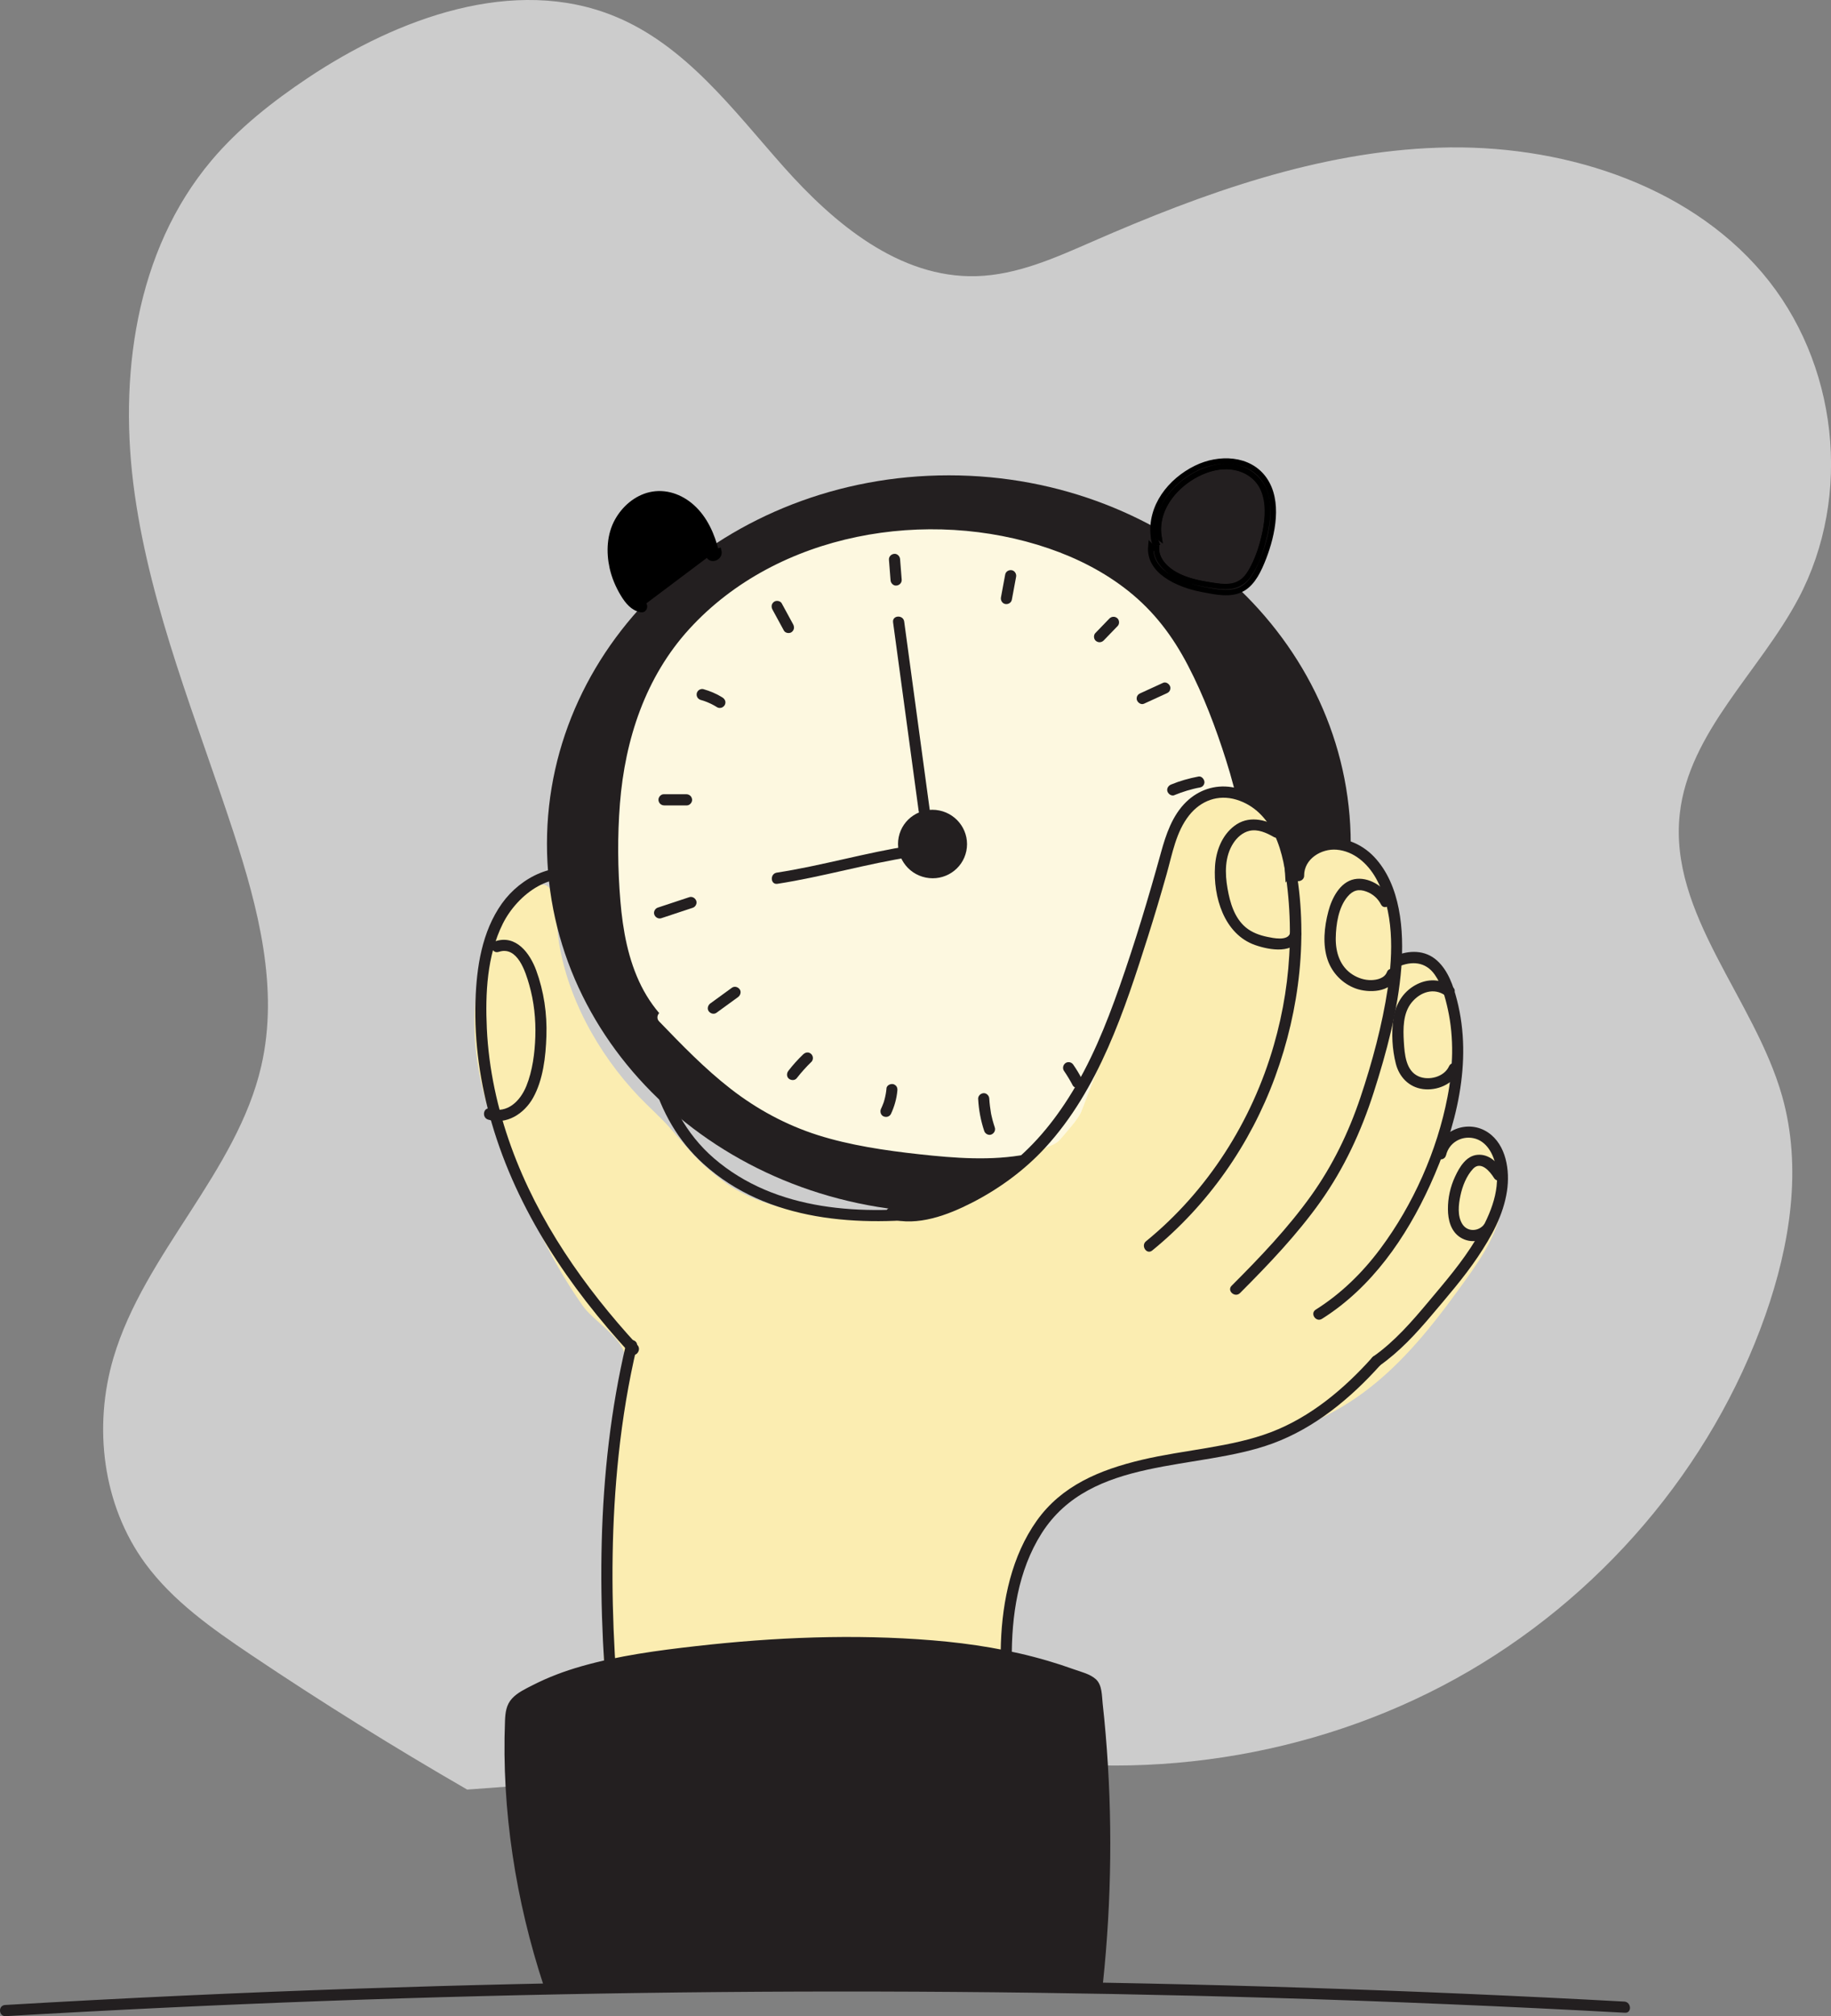
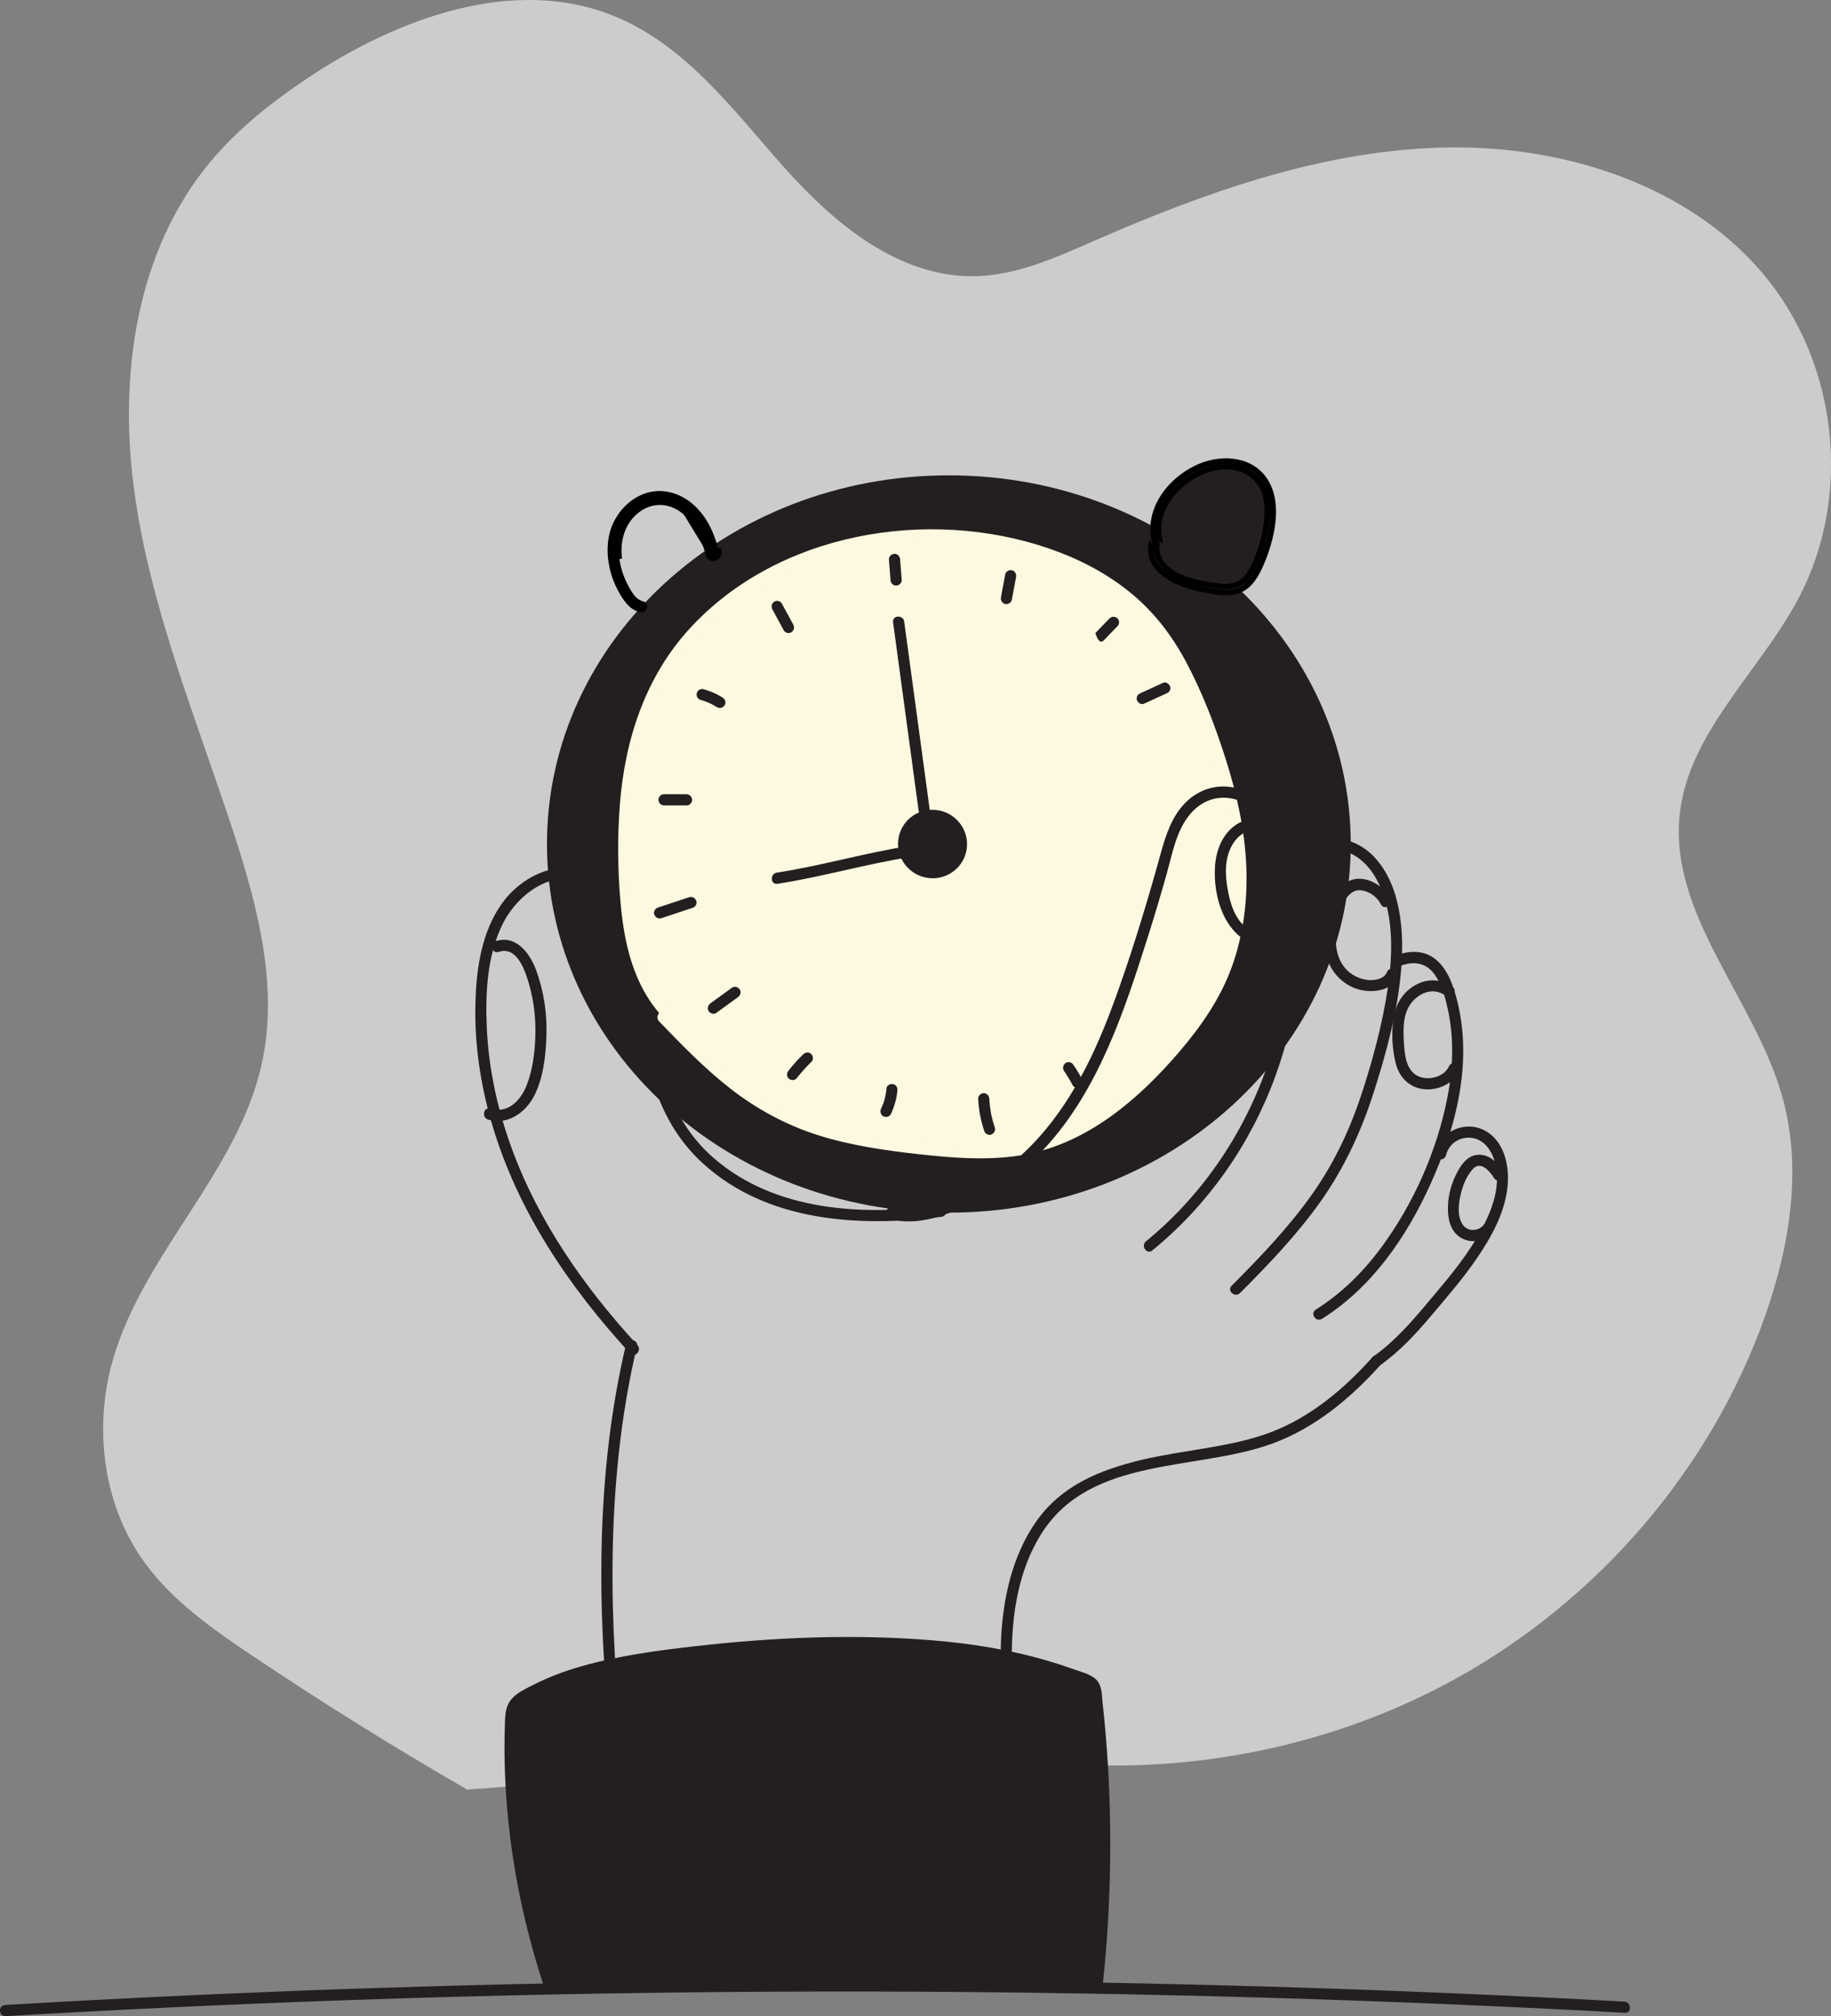
<svg xmlns="http://www.w3.org/2000/svg" width="337" height="371" viewBox="0 0 337 371" fill="none">
  <rect x="0" y="0" width="337" height="371" fill="#808080" stroke="none" />
  <g clip-path="url(#clip0_385_740)">
    <path opacity="0.6" d="M85.987 329.306C72.451 321.495 59.203 313.243 46.252 304.549C39.059 299.718 31.825 294.621 26.743 287.705C18.853 276.945 17.132 262.516 20.892 249.824C26.599 230.585 43.588 215.704 48.086 196.167C51.365 181.913 47.532 167.094 42.983 153.179C36.251 132.604 27.829 112.348 24.796 90.951C21.763 69.555 24.847 46.226 38.936 29.515C43.946 23.575 50.166 18.683 56.682 14.326C73.21 3.309 94.614 -4.563 113.088 2.98C126.173 8.324 134.902 20.184 144.165 30.625C153.428 41.067 165.477 51.2 179.668 50.819C187.23 50.614 194.321 47.397 201.216 44.386C221.402 35.569 242.642 27.902 264.774 27.172C286.896 26.442 310.237 33.626 324.336 50.193C338.301 66.615 341.037 91.239 330.985 110.169C323.864 123.581 310.862 134.7 309.171 149.705C307.091 168.183 322.901 183.742 327.994 201.665C331.744 214.882 329.469 229.095 324.899 242.075C315.053 270.028 294.406 294.251 267.971 308.875C241.536 323.499 209.536 328.391 179.75 322.359" fill="white" />
-     <path d="M112.668 305.247C109.973 290.438 110.363 275.064 113.785 260.409C114.635 256.76 115.68 252.999 114.984 249.32C114.359 246 109.184 243.03 107.248 240.276C100.434 230.585 96.602 221.017 92.032 210.072C87.462 199.127 85.546 186.589 89.337 175.346C90.516 171.842 92.237 168.512 94.563 165.655C95.352 164.689 96.274 163.733 97.473 163.384C99.502 162.798 100.506 162.171 101.541 164.031C102.575 165.891 102.432 170.136 102.709 172.242C104.133 183.157 110.024 193.845 117.596 201.789C119.492 203.782 121.582 205.591 123.406 207.657C127.269 212.025 128.335 213.679 132.956 217.235C141.47 223.792 155.19 224.162 165.908 223.977C168.715 223.925 173.234 221.973 175.949 222.733C179.515 223.73 180.816 229.352 183.951 231.335C195.96 238.93 210.008 245.815 223.83 242.599C239.845 238.868 249.732 223.165 262.796 213.124C264.497 211.809 268.452 208.397 270.594 208.335C275.727 208.181 277.111 216.927 276.373 222.045C275.543 227.779 271.67 232.877 268.278 237.553C256.71 253.523 246.771 262.331 227.467 265.866C218.994 267.418 205.673 270.234 197.108 275.382C184.546 282.936 185.212 308.927 185.212 308.927C185.212 308.927 168.531 308.31 167.895 309.266C166.779 310.941 164.432 311.105 162.424 311.085C147.362 310.961 132.3 310.848 117.238 310.725C116.101 310.725 114.912 310.694 113.887 310.201C111.715 309.142 111.018 306.326 111.111 303.891C111.203 301.455 111.818 298.978 112.678 305.268L112.668 305.247Z" fill="#FBEDB1" />
    <path d="M117.31 247.501C107.524 236.854 99.03 224.717 94.081 211.028C91.551 204.029 89.952 196.702 89.604 189.261C89.307 182.848 89.624 175.829 92.544 169.971C95.239 164.576 101.889 159.447 108.027 162.767C113.488 165.727 114.984 173.445 116.111 178.994C117.412 185.428 118.078 192.015 119.943 198.336C121.808 204.656 124.769 209.918 129.472 214.172C141.296 224.881 158.233 225.837 173.275 223.915C174.576 223.751 174.463 221.695 173.152 221.86C158.869 223.679 142.854 223.011 131.398 213.135C126.193 208.643 123.16 202.662 121.429 196.075C119.697 189.487 119.072 182.55 117.504 175.86C116.172 170.197 114.062 163.157 108.252 160.588C102.442 158.019 95.844 161.39 92.38 166.251C88.692 171.43 87.708 177.987 87.513 184.215C87.268 191.82 88.395 199.456 90.526 206.742C95.209 222.785 104.758 236.864 115.967 249.042C116.859 250.008 118.201 248.457 117.31 247.491V247.501Z" fill="#231F20" />
    <path d="M174.638 223.145C215.489 223.145 248.605 192.772 248.605 155.306C248.605 117.84 215.489 87.468 174.638 87.468C133.786 87.468 100.67 117.84 100.67 155.306C100.67 192.772 133.786 223.145 174.638 223.145Z" fill="#231F20" />
    <path d="M123.304 187.062C116.797 180.567 115.414 171.071 114.994 162.222C114.369 149.026 115.332 135.255 122.228 123.683C127.525 114.794 136.153 107.733 146.132 103.489C156.102 99.245 167.363 97.785 178.275 98.813C190.919 100.015 203.583 104.835 211.668 113.9C216.34 119.141 219.27 125.513 221.76 131.905C224.885 139.911 227.426 148.184 228.195 156.662C228.963 165.151 227.887 173.897 224.035 181.625C221.781 186.147 218.625 190.237 215.213 194.101C208.43 201.768 200.048 208.89 189.628 211.213C183.275 212.631 176.625 212.148 170.139 211.459C161.133 210.504 151.973 209.106 143.96 205.17C135.261 200.905 128.519 193.958 121.972 187.154" fill="#FDF8E0" />
    <path d="M123.98 186.28C116.295 178.46 115.885 166.281 115.865 155.963C115.844 144.309 117.668 132.213 124.277 122.357C137.269 102.985 163.131 96.367 185.058 100.858C195.673 103.037 206.145 108.052 212.795 116.89C216.289 121.525 218.686 126.848 220.787 132.234C223.154 138.307 225.223 144.566 226.392 150.999C228.584 163.157 227.252 175.767 220.182 186.157C217.006 190.833 213.164 195.16 209.045 199.014C204.926 202.867 200.602 206.012 195.612 208.181C189.915 210.657 183.828 211.305 177.67 211.048C171.512 210.791 165.068 210.031 158.91 208.849C152.752 207.667 147.311 205.981 142.095 203.032C137.075 200.195 132.669 196.393 128.55 192.385C126.542 190.432 124.595 188.408 122.648 186.393C121.736 185.438 120.394 187 121.306 187.945C125.496 192.292 129.718 196.66 134.493 200.37C139.267 204.08 144.657 207.009 150.497 208.869C156.338 210.729 162.916 211.716 169.238 212.404C175.56 213.093 182.476 213.669 188.993 212.394C200.427 210.144 209.618 202.22 217.016 193.587C221.053 188.88 224.629 183.732 226.74 177.863C228.851 171.995 229.65 165.624 229.383 159.355C229.097 152.716 227.652 146.159 225.644 139.839C223.768 133.919 221.535 128.01 218.666 122.491C215.797 116.972 212.354 112.491 207.713 108.781C203.348 105.298 198.306 102.728 193.04 100.92C170.795 93.294 143.1 97.96 126.869 115.739C118.795 124.587 115.045 136.046 114.103 147.844C113.631 153.815 113.683 159.858 114.185 165.819C114.635 171.183 115.609 176.599 118.037 181.45C119.226 183.824 120.763 185.951 122.617 187.842C123.539 188.788 124.882 187.226 123.96 186.291L123.98 186.28Z" fill="#FDF8E0" />
-     <path d="M161.471 227.975C168.193 226.875 180.56 219.229 180.56 219.229C180.56 219.229 187.62 214.45 191.749 211.624C193.101 210.699 194.167 210.843 195.222 209.579C196.216 208.387 198.481 205.951 199.044 204.502C204.772 189.724 209.721 176.343 213.901 161.051C214.906 157.392 215.899 153.621 218.102 150.548C220.305 147.465 224.045 145.183 227.754 145.841C231.084 146.427 233.677 149.243 234.957 152.388C236.238 155.532 236.433 159.006 236.617 162.397C238.288 160.63 239.814 157.331 241.986 156.231C244.159 155.132 250.101 156.385 250.101 156.385C250.101 156.385 253.667 160.537 254.395 162.418C257.96 171.729 256.7 182.324 254.343 192.016C253.749 187.124 253.718 180.362 257.612 177.392C258.862 176.436 262.838 176.775 262.838 176.775C262.838 176.775 266.588 182.068 267.53 185.449C268.791 189.929 266.936 194.112 266.834 198.768C266.639 207.842 267.325 215.858 263.514 224.08C261.762 227.872 260.286 231.798 258.37 235.508C252.571 246.731 242.611 255.692 230.89 260.224" fill="#FBEDB1" />
    <path d="M240.029 161.102C240.029 158.04 243.195 156.128 245.993 156.354C249.169 156.611 251.7 158.883 253.216 161.555C256.608 167.546 256.403 175.357 255.409 181.944C254.415 188.532 252.571 195.438 250.399 201.912C248.226 208.387 245.286 214.45 241.341 219.979C237.037 226.002 231.904 231.366 226.689 236.587C225.756 237.522 227.303 238.868 228.236 237.933C233.502 232.651 238.687 227.235 243.021 221.141C247.407 214.964 250.542 208.181 252.847 200.977C255.153 193.773 257.325 185.798 257.919 178.018C258.432 171.256 257.817 162.849 252.899 157.66C250.542 155.173 246.915 153.672 243.503 154.505C240.419 155.255 237.98 157.978 237.99 161.215C237.99 162.541 240.04 162.408 240.04 161.092L240.029 161.102Z" fill="#231F20" />
    <path d="M266.157 212.559C266.69 210.298 268.924 208.982 271.168 209.435C273.647 209.938 274.928 212.446 275.348 214.748C276.199 219.434 273.965 224.192 271.619 228.098C269.139 232.219 265.993 235.857 262.919 239.526C259.846 243.195 256.7 246.833 252.765 249.607C251.69 250.368 252.837 252.074 253.913 251.303C257.561 248.734 260.594 245.456 263.463 242.054C266.332 238.652 269.426 235.107 271.977 231.314C274.529 227.522 276.701 223.576 277.367 219.157C277.93 215.426 277.244 210.658 273.873 208.386C270.235 205.93 265.143 207.852 264.139 212.148C263.831 213.443 265.85 213.843 266.147 212.559H266.157Z" fill="#231F20" />
    <path d="M257.294 177.916C259.825 176.795 262.366 176.949 264.057 179.334C265.378 181.194 266.003 183.558 266.485 185.757C267.643 191.05 267.438 196.568 266.413 201.861C264.508 211.768 260.091 221.685 254.067 229.763C250.778 234.182 246.843 238.046 242.171 240.986C241.054 241.684 242.201 243.39 243.318 242.681C252.448 236.936 258.79 227.759 263.206 218.068C267.991 207.565 271.116 195.458 268.155 184C267.489 181.41 266.547 178.635 264.528 176.785C262.294 174.74 259.261 174.802 256.628 175.973C255.429 176.508 256.075 178.45 257.284 177.916H257.294Z" fill="#231F20" />
    <path d="M190.11 331.238C187.681 322.852 186.308 314.116 186.226 305.371C186.154 297.385 187.364 288.999 191.718 282.144C200.796 267.859 220.254 270.747 234.199 265.629C242.017 262.762 248.616 257.274 254.118 251.128C254.999 250.142 253.452 248.796 252.571 249.782C247.396 255.568 241.228 260.758 233.912 263.543C226.597 266.328 218 266.77 210.182 268.62C202.364 270.47 195.397 273.388 190.817 279.832C186.236 286.276 184.495 294.456 184.218 302.339C183.859 312.277 185.407 322.369 188.173 331.906C188.542 333.18 190.478 332.512 190.11 331.248V331.238Z" fill="#231F20" />
    <path d="M115.219 247.367C109.594 271.189 109.871 296.09 112.392 320.303C113.119 327.25 114.031 334.167 115.066 341.073C115.26 342.368 117.31 342.265 117.115 340.949C113.508 316.778 111.254 292.154 113.857 267.757C114.574 261.035 115.67 254.345 117.228 247.768C117.535 246.473 115.527 246.072 115.219 247.357V247.367Z" fill="#231F20" />
    <path d="M164.371 114.506C165.939 126.089 167.516 137.671 169.084 149.243C169.258 150.548 171.308 150.435 171.133 149.119C169.566 137.537 167.988 125.955 166.42 114.383C166.246 113.078 164.197 113.191 164.371 114.506Z" fill="#231F20" />
    <path d="M143.089 162.633C151.399 161.349 159.494 158.944 167.814 157.659C169.105 157.454 168.992 155.409 167.691 155.604C159.381 156.889 151.286 159.293 142.966 160.578C141.675 160.784 141.788 162.829 143.089 162.633Z" fill="#231F20" />
    <mask id="path-15-inside-1_385_740" fill="white">
      <path d="M212.907 99.419C212.375 97.169 212.795 94.764 213.871 92.709C214.946 90.653 216.647 88.937 218.604 87.642C220.602 86.316 222.938 85.391 225.367 85.34C227.785 85.289 230.285 86.183 231.832 87.992C233.687 90.15 233.953 93.212 233.656 96.007C233.338 98.998 232.468 101.937 231.115 104.63C230.418 106.017 229.496 107.425 228.051 108.083C226.627 108.73 224.967 108.525 223.42 108.289C220.326 107.816 217.098 107.209 214.68 105.277C213.102 104.013 211.954 102.02 212.405 100.077" />
    </mask>
    <path d="M212.907 99.419C212.375 97.169 212.795 94.764 213.871 92.709C214.946 90.653 216.647 88.937 218.604 87.642C220.602 86.316 222.938 85.391 225.367 85.34C227.785 85.289 230.285 86.183 231.832 87.992C233.687 90.15 233.953 93.212 233.656 96.007C233.338 98.998 232.468 101.937 231.115 104.63C230.418 106.017 229.496 107.425 228.051 108.083C226.627 108.73 224.967 108.525 223.42 108.289C220.326 107.816 217.098 107.209 214.68 105.277C213.102 104.013 211.954 102.02 212.405 100.077" fill="#231F20" />
    <path d="M218.604 87.642L219.156 88.476L219.157 88.475L218.604 87.642ZM225.367 85.34L225.388 86.34L225.388 86.34L225.367 85.34ZM231.832 87.992L231.072 88.641L231.074 88.643L231.832 87.992ZM233.656 96.007L232.662 95.902L232.662 95.902L233.656 96.007ZM231.115 104.63L230.221 104.181L230.221 104.181L231.115 104.63ZM228.051 108.083L228.465 108.993L228.466 108.993L228.051 108.083ZM223.42 108.289L223.269 109.277L223.42 108.289ZM214.68 105.277L214.055 106.058L214.056 106.059L214.68 105.277ZM213.88 99.189C213.411 97.207 213.775 95.048 214.757 93.172L212.985 92.245C211.815 94.48 211.338 97.13 211.934 99.65L213.88 99.189ZM214.757 93.172C215.739 91.295 217.31 89.698 219.156 88.476L218.053 86.808C215.984 88.176 214.154 90.011 212.985 92.245L214.757 93.172ZM219.157 88.475C221.043 87.224 223.198 86.386 225.388 86.34L225.346 84.34C222.679 84.397 220.161 85.409 218.051 86.809L219.157 88.475ZM225.388 86.34C227.575 86.293 229.761 87.108 231.072 88.641L232.592 87.341C230.81 85.257 227.995 84.284 225.346 84.34L225.388 86.34ZM231.074 88.643C232.654 90.482 232.95 93.192 232.662 95.902L234.65 96.113C234.957 93.232 234.72 89.817 232.591 87.34L231.074 88.643ZM232.662 95.902C232.357 98.771 231.521 101.594 230.221 104.181L232.009 105.079C233.414 102.28 234.32 99.225 234.65 96.113L232.662 95.902ZM230.221 104.181C229.54 105.538 228.748 106.667 227.637 107.173L228.466 108.993C230.244 108.184 231.296 106.497 232.009 105.079L230.221 104.181ZM227.638 107.173C226.523 107.679 225.159 107.543 223.571 107.3L223.269 109.277C224.776 109.507 226.731 109.782 228.465 108.993L227.638 107.173ZM223.571 107.3C220.451 106.823 217.486 106.239 215.304 104.496L214.056 106.059C216.71 108.18 220.2 108.808 223.269 109.277L223.571 107.3ZM215.305 104.497C213.88 103.355 213.051 101.717 213.379 100.303L211.431 99.851C210.858 102.322 212.324 104.671 214.055 106.058L215.305 104.497Z" fill="black" mask="url(#path-15-inside-1_385_740)" />
    <path d="M212.682 98.598C212.551 98.571 212.413 98.56 212.275 98.566C211.701 93.238 215.342 88.501 220.157 86.138L220.157 86.138C224.33 84.085 229.933 84.231 232.713 88.226C234.09 90.206 234.49 92.689 234.32 95.26C234.15 97.829 233.414 100.439 232.575 102.62C231.716 104.83 230.63 107.215 228.684 108.327L228.684 108.328C227.635 108.93 226.419 109.089 225.127 109.027C223.981 108.973 222.82 108.747 221.702 108.53C221.554 108.502 221.406 108.473 221.26 108.445L221.258 108.445C219.114 108.041 216.494 107.189 214.552 105.782C212.773 104.493 211.61 102.783 211.814 100.525C211.925 100.643 212.056 100.738 212.205 100.805C212.413 100.9 212.634 100.934 212.849 100.923C212.845 102.031 213.296 103.005 213.958 103.811C214.756 104.785 215.877 105.538 216.953 106.057C219.101 107.092 221.501 107.469 223.748 107.797C224.895 107.964 226.023 108.027 227.063 107.764C228.123 107.495 229.059 106.894 229.824 105.8L229.825 105.799C231.072 104.003 231.869 101.791 232.418 99.744L232.418 99.744C232.897 97.957 233.382 95.761 233.325 93.628C233.267 91.488 232.662 89.356 230.907 87.774C227.412 84.624 222.445 85.74 218.913 88.067C215.438 90.356 212.546 94.385 213.334 98.887C213.138 98.741 212.911 98.645 212.682 98.598ZM212.835 99.783C212.863 99.819 212.887 99.859 212.904 99.908C212.784 99.937 212.684 99.925 212.62 99.896C212.563 99.87 212.483 99.809 212.444 99.624C212.44 99.606 212.436 99.588 212.432 99.57C212.449 99.572 212.465 99.575 212.482 99.578C212.632 99.609 212.759 99.686 212.835 99.783Z" fill="#231F20" stroke="black" />
    <mask id="path-18-inside-2_385_740" fill="white">
      <path d="M118.15 111.639C117.012 111.515 116.141 110.518 115.486 109.532C113.242 106.14 112.176 101.762 113.344 97.898C114.512 94.034 118.221 90.992 122.136 91.393C124.523 91.629 126.726 93.068 128.273 94.99C129.82 96.912 130.773 99.296 131.347 101.721" />
    </mask>
-     <path d="M118.15 111.639C117.012 111.515 116.141 110.518 115.486 109.532C113.242 106.14 112.176 101.762 113.344 97.898C114.512 94.034 118.221 90.992 122.136 91.393C124.523 91.629 126.726 93.068 128.273 94.99C129.82 96.912 130.773 99.296 131.347 101.721" fill="black" />
    <path d="M115.486 109.532L114.652 110.084L114.653 110.085L115.486 109.532ZM122.136 91.393L122.034 92.388L122.037 92.388L122.136 91.393ZM118.258 110.644C117.958 110.612 117.641 110.46 117.297 110.158C116.95 109.853 116.625 109.439 116.319 108.978L114.653 110.085C115.002 110.611 115.441 111.189 115.977 111.66C116.517 112.134 117.204 112.542 118.042 112.633L118.258 110.644ZM116.32 108.98C114.195 105.769 113.24 101.698 114.301 98.188L112.387 97.609C111.112 101.827 112.288 106.512 114.652 110.084L116.32 108.98ZM114.301 98.188C115.365 94.671 118.703 92.047 122.034 92.388L122.237 90.398C117.74 89.938 113.66 93.397 112.387 97.609L114.301 98.188ZM122.037 92.388C124.093 92.592 126.07 93.848 127.494 95.617L129.052 94.363C127.382 92.288 124.953 90.667 122.234 90.398L122.037 92.388ZM127.494 95.617C128.917 97.385 129.821 99.615 130.374 101.952L132.32 101.491C131.725 98.977 130.723 96.439 129.052 94.363L127.494 95.617Z" fill="black" mask="url(#path-18-inside-2_385_740)" />
    <path d="M130.363 102.05L130.849 101.93C130.849 101.93 130.849 101.931 130.849 101.931C130.895 102.114 130.979 102.181 131.047 102.211C131.132 102.249 131.261 102.258 131.408 102.208C131.709 102.105 131.896 101.839 131.815 101.513L131.814 101.511C131.058 98.417 129.72 95.412 127.375 93.306L127.375 93.306C125.247 91.388 122.417 90.413 119.646 91.058L119.646 91.058C117.103 91.647 114.935 93.513 113.647 95.81L113.647 95.81C112.198 98.395 112.047 101.538 112.695 104.459C113.081 106.168 113.777 107.814 114.684 109.314L114.684 109.314C115.528 110.711 116.533 111.916 118.01 112.174C118.196 112.206 118.32 112.158 118.408 112.088C118.507 112.01 118.584 111.881 118.615 111.729C118.646 111.576 118.623 111.438 118.568 111.342C118.521 111.26 118.434 111.177 118.249 111.145L117.301 110.98L117.447 110.833C116.896 110.533 116.449 110.063 116.089 109.575C115.563 108.862 115.163 108.027 114.864 107.402L114.861 107.395C114.111 105.838 113.6 104.146 113.441 102.404L113.939 102.358C113.652 99.265 114.605 96.089 117.053 94.075C119.502 92.061 122.556 91.876 125.189 93.561M130.363 102.05C129.574 98.782 128.119 95.432 125.189 93.561M130.363 102.05C130.681 103.335 132.618 102.667 132.3 101.392L130.363 102.05ZM125.189 93.561L125.459 93.14C125.458 93.14 125.458 93.14 125.458 93.14C125.458 93.14 125.458 93.14 125.458 93.14L125.189 93.561Z" fill="black" stroke="black" />
    <path d="M163.807 224.306C168.889 225.704 174.402 223.607 178.89 221.315C183.859 218.777 188.573 215.334 192.364 211.203C202.251 200.443 206.965 185.942 211.299 172.294C212.498 168.502 213.635 164.699 214.711 160.876C215.787 157.053 216.442 153.086 218.871 150.024C221.022 147.321 224.199 146.139 227.549 147.146C230.9 148.153 233.195 150.64 234.589 153.631C236.074 156.796 236.607 160.321 236.986 163.764C237.335 166.981 237.468 170.218 237.386 173.455C237.232 179.837 236.218 186.209 234.445 192.344C230.408 206.373 222.242 219.188 210.93 228.406C209.916 229.229 211.053 230.945 212.077 230.102C222.334 221.737 230.121 210.607 234.681 198.171C239.24 185.736 240.839 171.996 238.359 159.026C237.14 152.675 233.707 145.964 226.689 144.844C223.574 144.351 220.602 145.368 218.338 147.547C215.756 150.055 214.598 153.549 213.666 156.93C211.381 165.203 208.911 173.414 206.063 181.523C203.553 188.665 200.735 195.633 196.657 202.036C193.214 207.441 189.167 212.087 183.951 215.807C179.31 219.126 173.664 222.343 167.834 222.651C166.605 222.713 165.406 222.61 164.217 222.281C162.947 221.932 162.537 223.946 163.807 224.296V224.306Z" fill="#231F20" />
    <path d="M235.357 152.182C232.765 150.723 229.701 150.044 227.16 151.997C224.875 153.744 223.799 156.611 223.625 159.417C223.267 164.987 225.275 171.883 230.992 173.897C233.615 174.822 238.411 175.716 239.445 172.14C239.814 170.866 237.806 170.465 237.437 171.729C237.007 173.209 234.292 172.613 233.257 172.397C231.822 172.099 230.408 171.595 229.271 170.64C227.191 168.892 226.381 166.087 225.931 163.507C225.439 160.722 225.398 157.598 227.006 155.142C227.683 154.104 228.697 153.189 229.927 152.891C231.525 152.511 233.093 153.251 234.455 154.022C235.603 154.669 236.505 152.83 235.357 152.182Z" fill="#231F20" />
    <path d="M255.86 165.275C254.712 163.055 251.812 161.298 249.282 161.781C246.607 162.305 245.111 165.316 244.486 167.711C243.738 170.547 243.39 173.825 244.363 176.652C245.193 179.056 247.109 181.019 249.507 181.893C251.905 182.766 255.983 182.664 257.1 179.786C257.571 178.563 255.737 177.638 255.265 178.882C254.835 180.002 253.452 180.331 252.376 180.351C251.177 180.372 249.989 179.992 248.974 179.354C246.638 177.885 245.808 175.264 245.849 172.602C245.89 170.095 246.351 166.95 248.032 164.977C249.015 163.816 250.071 163.528 251.515 164.072C252.683 164.514 253.606 165.326 254.179 166.436C254.784 167.608 256.475 166.436 255.87 165.285L255.86 165.275Z" fill="#231F20" />
    <path d="M267.356 181.625C265.205 180.094 262.745 180.001 260.44 181.306C258.135 182.612 256.813 184.903 256.454 187.462C256.075 190.155 256.239 193.104 256.905 195.735C257.53 198.181 259.313 200.052 261.874 200.401C264.436 200.751 267.418 199.548 268.524 197.123C269.078 195.92 267.233 195.006 266.69 196.218C265.789 198.192 262.971 198.89 261.096 198.068C258.729 197.03 258.524 193.968 258.38 191.707C258.237 189.312 258.206 186.476 259.794 184.503C261.383 182.529 263.924 181.687 266.014 183.187C267.08 183.948 268.432 182.406 267.356 181.635V181.625Z" fill="#231F20" />
    <path d="M276.68 215.601C275.656 213.936 274.098 212.343 271.977 212.498C269.856 212.652 268.627 214.759 267.817 216.495C266.936 218.376 266.475 220.452 266.496 222.528C266.506 224.491 267.028 226.577 268.77 227.697C270.707 228.941 273.299 228.448 274.713 226.649C275.522 225.611 273.975 224.255 273.166 225.303C272.131 226.629 270.082 226.742 269.139 225.231C268.196 223.72 268.453 221.624 268.791 220.031C269.149 218.294 269.897 216.372 271.127 215.067C272.561 213.546 274.252 215.581 274.979 216.763C275.676 217.883 277.367 216.732 276.67 215.612L276.68 215.601Z" fill="#231F20" />
    <path d="M91.807 175.151C95.229 174.02 96.715 178.799 97.401 181.204C98.293 184.308 98.631 187.555 98.528 190.772C98.426 193.773 98.016 197.03 96.879 199.836C95.741 202.642 93.354 204.964 90.249 204.009C88.989 203.618 88.589 205.632 89.839 206.023C93.221 207.071 96.489 204.923 98.108 202.025C99.973 198.695 100.444 194.4 100.567 190.659C100.711 186.568 100.106 182.417 98.692 178.563C97.524 175.397 94.983 171.934 91.141 173.208C89.891 173.619 90.546 175.572 91.796 175.151H91.807Z" fill="#231F20" />
    <path d="M1.055 370.999C39.909 368.718 78.814 367.289 117.74 366.734C156.471 366.179 195.222 366.477 233.943 367.628C255.665 368.276 277.377 369.191 299.079 370.372C300.39 370.444 300.257 368.389 298.956 368.317C260.081 366.2 221.176 364.936 182.251 364.545C143.509 364.155 104.768 364.617 66.048 365.922C44.325 366.662 22.624 367.67 0.932 368.944C-0.389 369.026 -0.266 371.071 1.055 370.999Z" fill="#231F20" />
    <path d="M101.018 365.09C95.854 349.48 93.446 333.006 93.938 316.614C93.969 315.668 94.02 314.692 94.501 313.87C94.973 313.068 95.793 312.534 96.602 312.051C103.262 308.125 111.049 306.429 118.734 305.217C129.605 303.511 140.599 302.637 151.604 302.39C167.916 302.01 184.617 303.058 199.71 309.081C200.284 309.307 200.899 309.574 201.247 310.078C201.544 310.499 201.606 311.023 201.667 311.527C203.737 329.152 203.839 346.993 201.975 364.649C201.288 364.916 200.602 365.183 199.915 365.44" fill="#231F20" />
    <path d="M101.991 364.762C97.616 351.484 95.219 337.6 94.932 323.613C94.901 321.907 94.891 320.201 94.921 318.495C94.952 316.789 94.665 314.723 96.161 313.562C98.569 311.681 101.766 310.509 104.625 309.523C110.947 307.334 117.637 306.327 124.246 305.453C137.987 303.644 151.993 302.894 165.846 303.521C172.568 303.829 179.289 304.559 185.878 305.977C189.156 306.676 192.394 307.55 195.571 308.629C196.995 309.112 198.675 309.512 199.966 310.304C200.755 310.787 200.684 311.763 200.786 312.596C200.899 313.603 201.011 314.61 201.114 315.617C202.743 331.844 202.702 348.216 201.001 364.433L201.677 363.662C200.991 363.929 200.304 364.196 199.618 364.453C198.388 364.926 199.044 366.879 200.274 366.396C200.96 366.129 201.647 365.861 202.333 365.604C202.651 365.481 202.968 365.193 203.009 364.834C204.608 349.613 204.792 334.26 203.491 319.019C203.337 317.169 203.153 315.319 202.948 313.469C202.794 312.03 202.866 310.078 201.708 309.009C200.632 308.022 198.911 307.632 197.569 307.149C196.021 306.594 194.454 306.08 192.876 305.617C185.97 303.583 178.828 302.432 171.666 301.846C157.219 300.654 142.505 301.27 128.119 302.904C121.039 303.706 113.846 304.662 106.981 306.625C103.887 307.508 100.875 308.639 98.006 310.109C96.704 310.777 95.239 311.455 94.235 312.554C93.169 313.716 93.005 315.155 92.944 316.665C92.309 333.119 94.932 349.798 100.075 365.419C100.485 366.673 102.432 366.015 102.012 364.762H101.991Z" fill="#231F20" />
    <path d="M177.859 156.583C178.552 153.174 176.327 149.84 172.889 149.138C169.451 148.435 166.103 150.629 165.41 154.038C164.717 157.447 166.942 160.781 170.38 161.483C173.818 162.186 177.167 159.992 177.859 156.583Z" fill="#231F20" />
    <path d="M163.613 103.006C163.715 104.27 163.817 105.524 163.91 106.788C163.951 107.322 164.432 107.815 164.996 107.754C165.559 107.692 166 107.24 165.959 106.664C165.856 105.4 165.754 104.146 165.662 102.882C165.621 102.348 165.139 101.855 164.576 101.916C164.012 101.978 163.572 102.43 163.613 103.006Z" fill="#231F20" />
    <path d="M121.736 168.954C123.662 168.317 125.579 167.68 127.505 167.042C128.017 166.878 128.345 166.251 128.14 165.737C127.935 165.223 127.382 164.915 126.839 165.1C124.913 165.737 122.996 166.374 121.07 167.012C120.558 167.176 120.23 167.803 120.435 168.317C120.64 168.831 121.193 169.139 121.736 168.954Z" fill="#231F20" />
    <path d="M180.037 202.251C180.14 204.245 180.519 206.238 181.154 208.129C181.328 208.643 181.943 208.972 182.456 208.766C182.968 208.561 183.275 208.006 183.091 207.461C182.947 207.03 182.814 206.588 182.691 206.136C182.63 205.899 182.568 205.653 182.517 205.416C182.497 205.313 182.466 205.211 182.445 205.108C182.435 205.036 182.415 204.974 182.404 204.902C182.425 204.985 182.425 204.985 182.404 204.913C182.251 203.988 182.128 203.063 182.076 202.128C182.046 201.593 181.544 201.1 180.99 201.161C180.437 201.223 179.996 201.675 180.027 202.251H180.037Z" fill="#231F20" />
    <path d="M129.021 128.811C129.247 128.873 129.472 128.945 129.697 129.017L129.451 128.935C130.353 129.243 131.224 129.654 132.034 130.168C132.249 130.302 132.587 130.291 132.812 130.219C133.048 130.137 133.294 129.932 133.407 129.705C133.519 129.479 133.56 129.171 133.458 128.924C133.355 128.657 133.181 128.482 132.945 128.328C131.859 127.65 130.671 127.157 129.441 126.807C129.195 126.735 128.867 126.828 128.662 126.961C128.458 127.095 128.273 127.362 128.232 127.609C128.14 128.195 128.478 128.667 129.031 128.822L129.021 128.811Z" fill="#231F20" />
    <path d="M122.279 148.205H126.419C126.951 148.205 127.433 147.65 127.382 147.115C127.32 146.53 126.869 146.149 126.296 146.149H122.156C121.623 146.149 121.142 146.704 121.193 147.239C121.254 147.825 121.705 148.205 122.279 148.205Z" fill="#231F20" />
    <path d="M142.177 112.173C142.874 113.458 143.581 114.753 144.278 116.037C144.534 116.51 145.292 116.623 145.702 116.315C146.184 115.955 146.245 115.39 145.979 114.886C145.282 113.602 144.575 112.307 143.878 111.022C143.622 110.549 142.864 110.436 142.454 110.745C141.972 111.104 141.911 111.67 142.177 112.173Z" fill="#231F20" />
    <path d="M146.645 198.398C147.485 197.318 148.397 196.311 149.37 195.366C149.544 195.201 149.637 194.862 149.616 194.636C149.606 194.379 149.462 194.081 149.268 193.917C149.073 193.752 148.807 193.639 148.54 193.67C148.253 193.701 148.038 193.824 147.823 194.02C146.839 194.965 145.928 195.972 145.098 197.051C144.77 197.473 144.749 198.141 145.2 198.5C145.62 198.829 146.296 198.85 146.645 198.398Z" fill="#231F20" />
    <path d="M131.87 186.363C133.202 185.397 134.523 184.431 135.855 183.465C136.286 183.146 136.47 182.489 136.132 182.037C135.794 181.584 135.169 181.43 134.708 181.759C133.376 182.725 132.054 183.691 130.722 184.657C130.292 184.976 130.107 185.633 130.445 186.086C130.784 186.538 131.409 186.692 131.87 186.363Z" fill="#231F20" />
    <path d="M163.162 200.299C163.1 200.977 162.977 201.655 162.803 202.313C162.762 202.477 162.711 202.642 162.66 202.806C162.639 202.868 162.598 202.96 162.588 203.012C162.629 202.878 162.639 202.868 162.598 202.971C162.578 203.012 162.567 203.063 162.547 203.104C162.424 203.423 162.301 203.741 162.147 204.05C161.922 204.533 162.096 205.201 162.619 205.427C163.141 205.653 163.746 205.478 163.992 204.954C164.617 203.618 165.027 202.169 165.16 200.699C165.19 200.412 165.16 200.165 165.006 199.918C164.863 199.713 164.606 199.528 164.361 199.487C163.858 199.405 163.203 199.713 163.151 200.288L163.162 200.299Z" fill="#231F20" />
    <path d="M195.827 197.051C196.421 197.914 196.964 198.819 197.456 199.754C197.569 199.97 197.876 200.134 198.102 200.186C198.347 200.237 198.675 200.186 198.88 200.031C199.085 199.877 199.27 199.651 199.311 199.384L199.331 199.117C199.321 198.932 199.259 198.757 199.157 198.603C198.675 197.668 198.132 196.763 197.528 195.9C197.384 195.684 197.138 195.52 196.882 195.468C196.626 195.417 196.308 195.468 196.104 195.623C195.663 195.952 195.509 196.578 195.827 197.051Z" fill="#231F20" />
    <path d="M185.007 105.729C184.751 107.127 184.484 108.535 184.228 109.932C184.126 110.457 184.474 111.053 185.027 111.145C185.581 111.238 186.134 110.909 186.236 110.344C186.492 108.946 186.759 107.538 187.015 106.14C187.118 105.616 186.769 105.02 186.216 104.928C185.663 104.835 185.109 105.164 185.007 105.729Z" fill="#231F20" />
-     <path d="M203.153 117.836C204.003 116.952 204.864 116.069 205.715 115.185C206.094 114.794 206.032 114.065 205.612 113.736C205.161 113.376 204.567 113.427 204.167 113.838C203.317 114.722 202.456 115.606 201.606 116.49C201.227 116.88 201.288 117.61 201.708 117.939C202.159 118.299 202.753 118.247 203.153 117.836Z" fill="#231F20" />
+     <path d="M203.153 117.836C204.003 116.952 204.864 116.069 205.715 115.185C206.094 114.794 206.032 114.065 205.612 113.736C205.161 113.376 204.567 113.427 204.167 113.838C203.317 114.722 202.456 115.606 201.606 116.49C202.159 118.299 202.753 118.247 203.153 117.836Z" fill="#231F20" />
    <path d="M210.561 129.49C211.944 128.853 213.328 128.226 214.711 127.589C214.967 127.476 215.172 127.332 215.305 127.075C215.418 126.849 215.449 126.53 215.356 126.294C215.172 125.821 214.578 125.41 214.055 125.657C212.672 126.294 211.289 126.921 209.905 127.558C209.649 127.671 209.444 127.815 209.311 128.072C209.198 128.298 209.168 128.617 209.26 128.853C209.444 129.326 210.039 129.737 210.561 129.49Z" fill="#231F20" />
-     <path d="M216.176 146.303C216.934 145.995 217.713 145.717 218.492 145.481C218.881 145.368 219.27 145.255 219.66 145.162C219.865 145.111 220.07 145.07 220.275 145.018C220.367 144.998 220.449 144.977 220.541 144.967C220.603 144.957 220.654 144.946 220.715 144.936C220.592 144.957 220.592 144.957 220.715 144.936C221.002 144.885 221.238 144.813 221.432 144.587C221.596 144.402 221.709 144.104 221.678 143.857C221.627 143.364 221.156 142.788 220.592 142.891C218.85 143.22 217.16 143.693 215.52 144.371C215.029 144.576 214.67 145.131 214.885 145.676C215.08 146.169 215.654 146.539 216.186 146.313L216.176 146.303Z" fill="#231F20" />
  </g>
  <defs>
    <clipPath id="clip0_385_740">
      <rect width="337" height="371" fill="white" />
    </clipPath>
  </defs>
</svg>